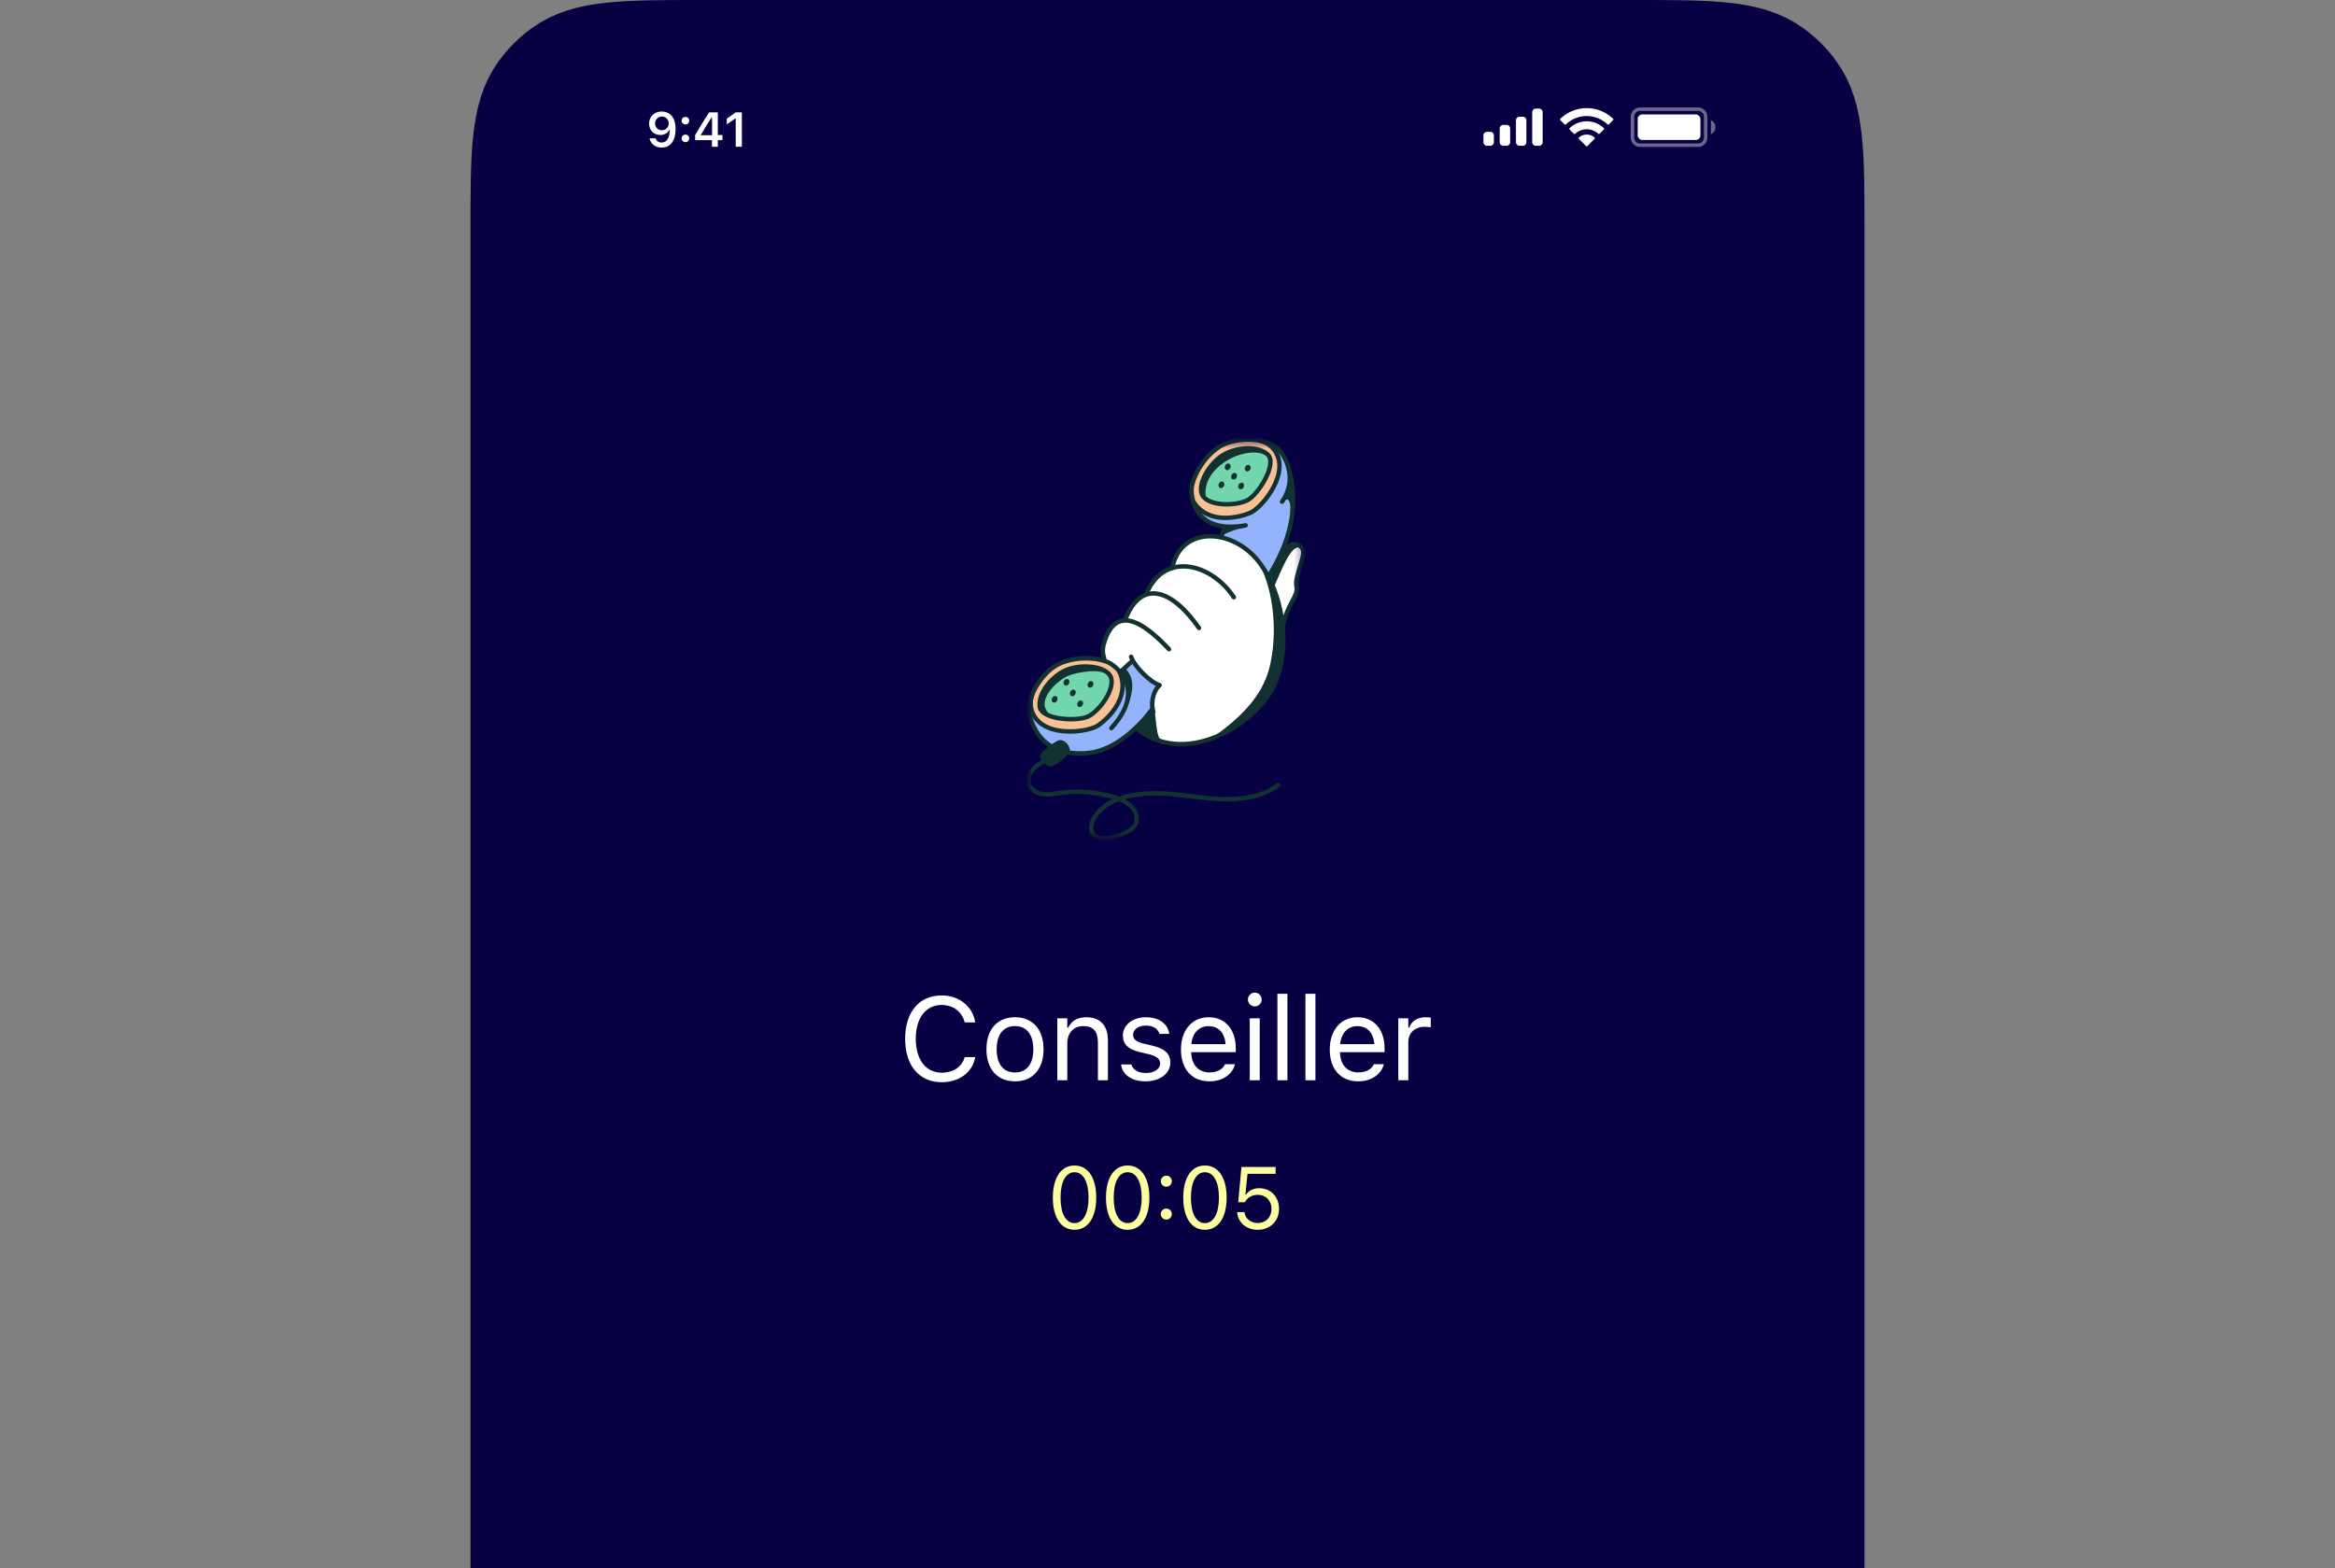
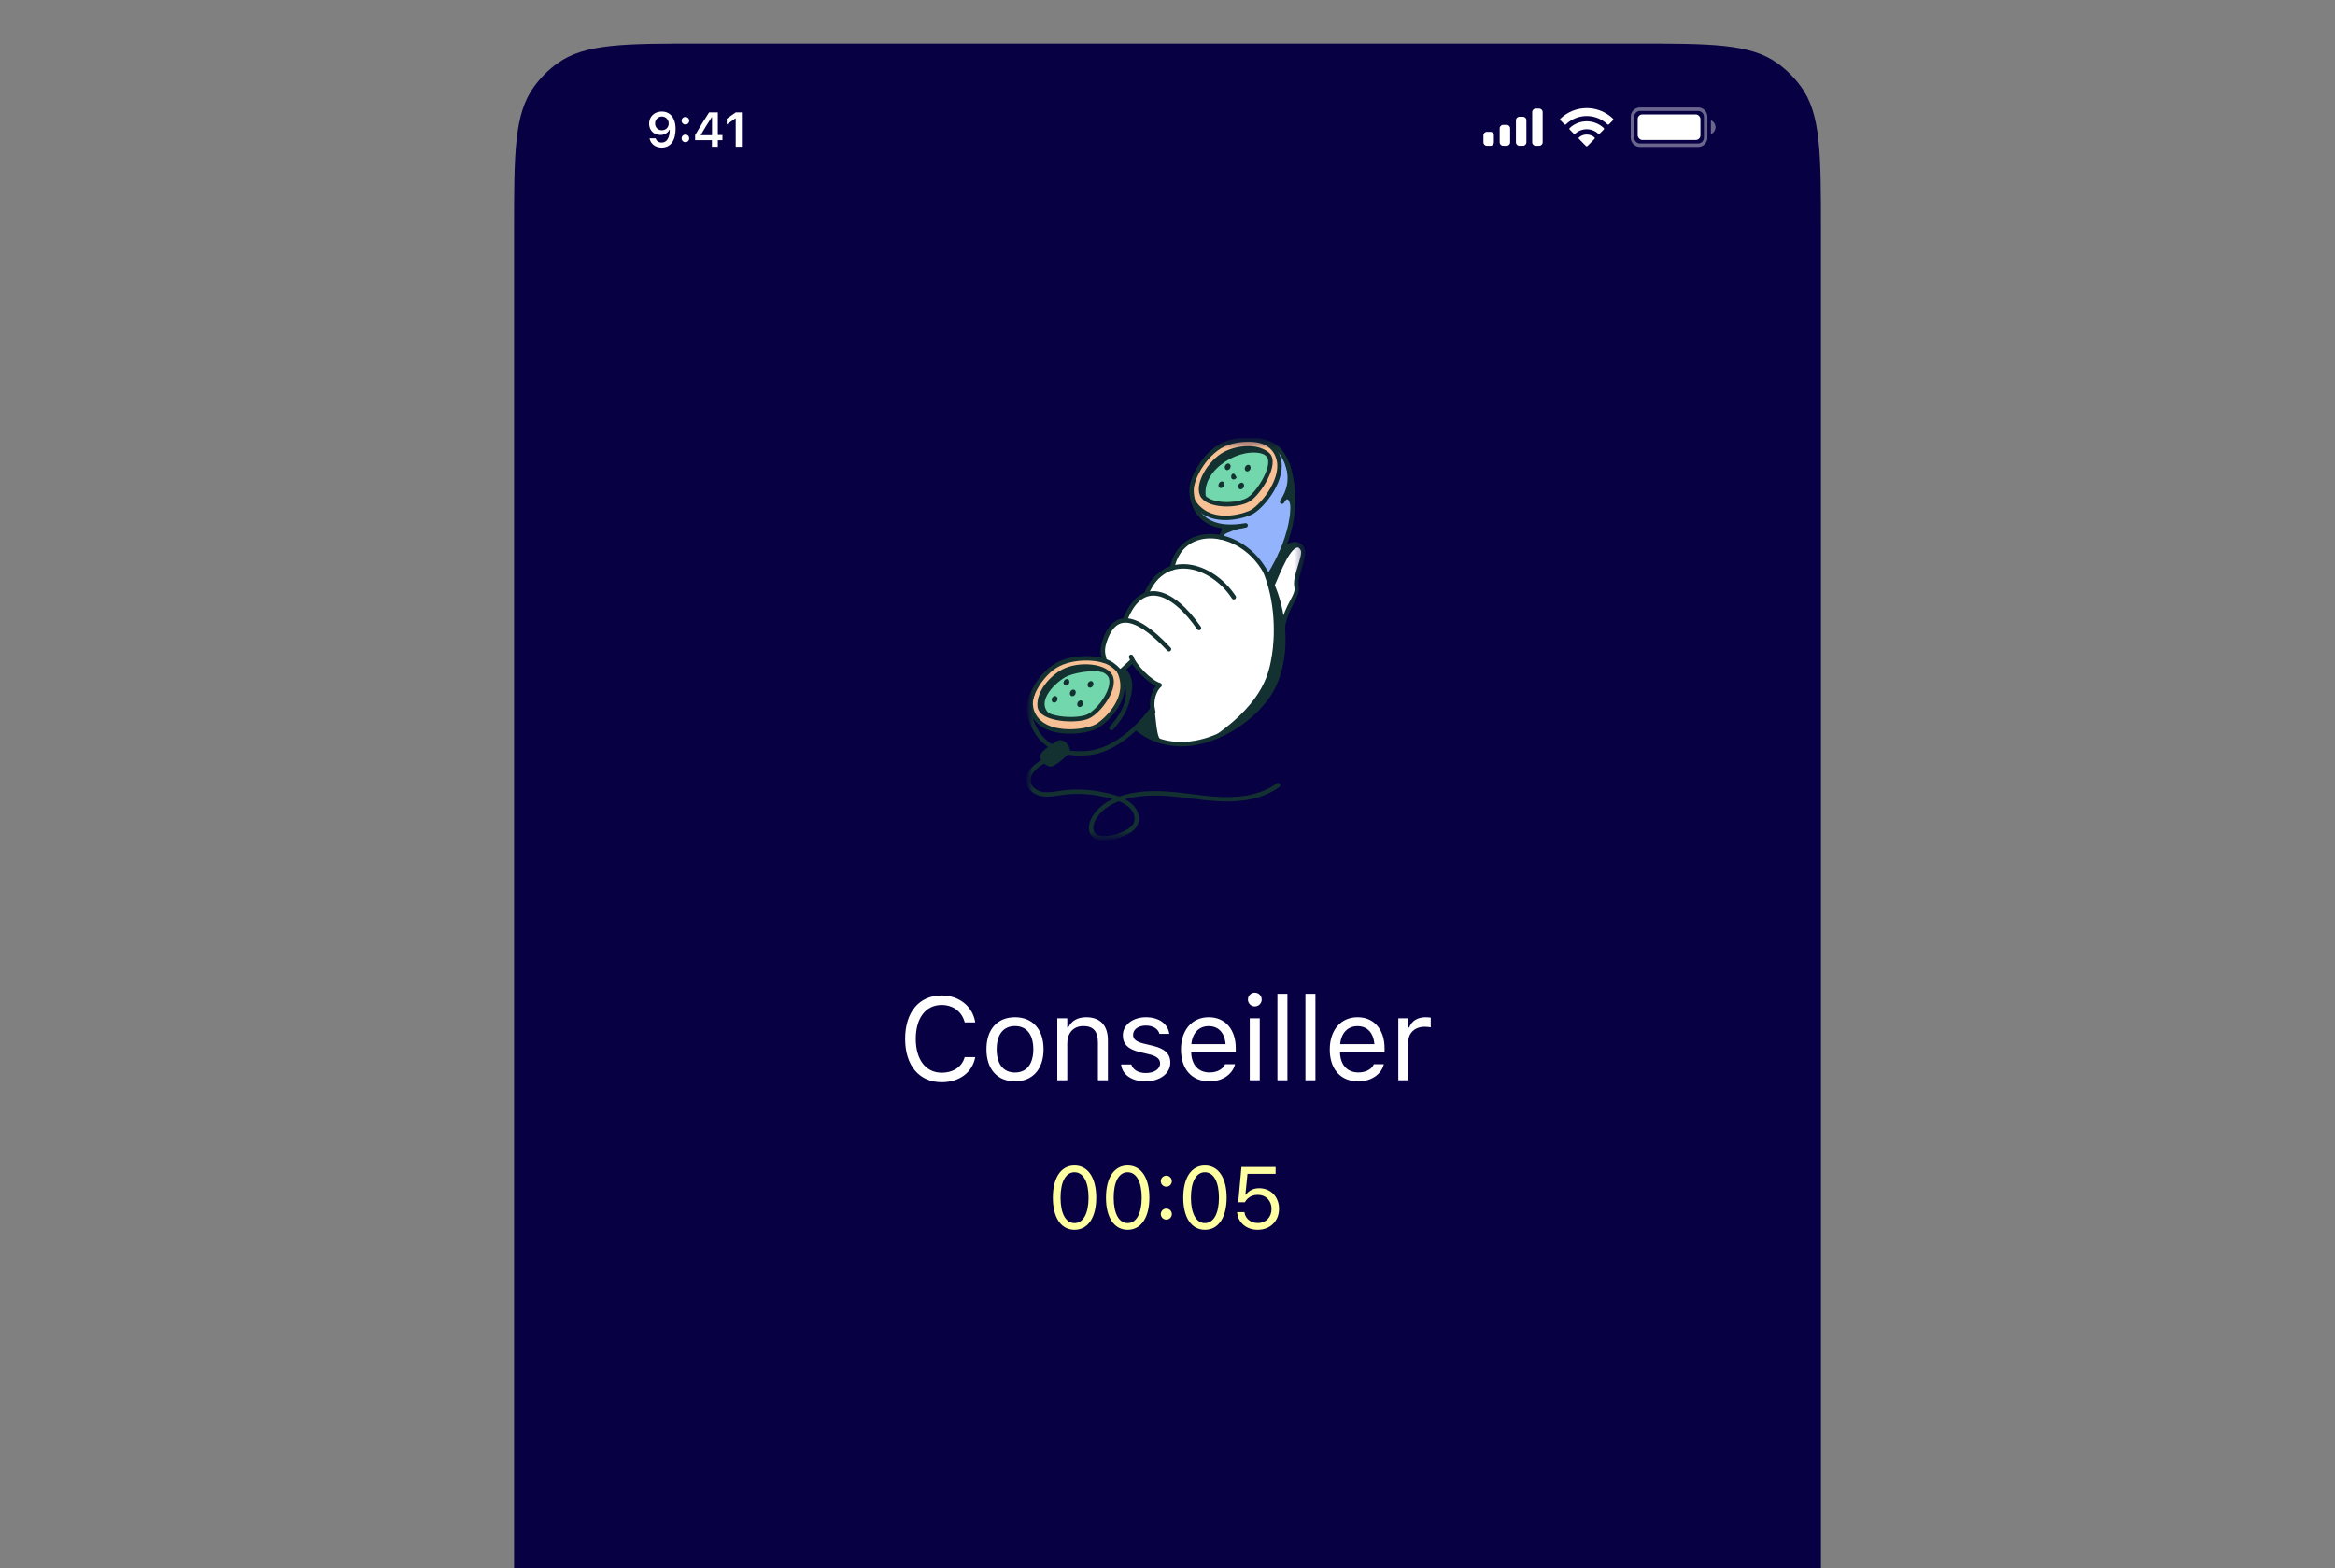
<svg xmlns="http://www.w3.org/2000/svg" width="268" height="180" viewBox="0 0 268 180" fill="none">
  <rect x="0" y="0" width="268" height="180" fill="#808080" stroke="none" />
  <g clip-path="url(#clip0_11432_2838)">
    <path d="M59 26.6C59 17.601 59 13.101 61.292 9.947C62.032 8.928 62.928 8.032 63.947 7.292C67.101 5 71.601 5 80.6 5H187.4C196.399 5 200.899 5 204.053 7.292C205.072 8.032 205.968 8.928 206.708 9.947C209 13.101 209 17.601 209 26.6V306.4C209 315.399 209 319.899 206.708 323.053C205.968 324.072 205.072 324.968 204.053 325.708C200.899 328 196.399 328 187.4 328H80.6C71.601 328 67.101 328 63.947 325.708C62.928 324.968 62.032 324.072 61.292 323.053C59 319.899 59 315.399 59 306.4V26.6Z" fill="#070042" />
    <path d="M75.966 12.8C75.11 12.8 74.5 13.385 74.5 14.186V14.192C74.5 14.941 75.031 15.493 75.788 15.493C76.329 15.493 76.674 15.217 76.819 14.905H76.873C76.873 14.936 76.871 14.966 76.871 14.996C76.841 15.75 76.575 16.363 75.949 16.363C75.602 16.363 75.359 16.183 75.255 15.906L75.246 15.879H74.552L74.557 15.909C74.683 16.513 75.225 16.943 75.949 16.943C76.942 16.943 77.541 16.155 77.541 14.826V14.821C77.541 13.399 76.808 12.8 75.966 12.8ZM75.963 14.952C75.514 14.952 75.189 14.624 75.189 14.167V14.162C75.189 13.722 75.536 13.374 75.971 13.374C76.409 13.374 76.75 13.727 76.75 14.178V14.184C76.75 14.629 76.409 14.952 75.963 14.952Z" fill="white" />
    <path d="M78.67 14.287C78.922 14.287 79.105 14.096 79.105 13.855C79.105 13.612 78.922 13.424 78.67 13.424C78.421 13.424 78.235 13.612 78.235 13.855C78.235 14.096 78.421 14.287 78.67 14.287ZM78.67 16.317C78.922 16.317 79.105 16.128 79.105 15.884C79.105 15.641 78.922 15.452 78.67 15.452C78.421 15.452 78.235 15.641 78.235 15.884C78.235 16.128 78.421 16.317 78.67 16.317Z" fill="white" />
    <path d="M81.713 16.844H82.389V16.087H82.919V15.504H82.389V12.899H81.391C80.855 13.713 80.294 14.621 79.783 15.51V16.087H81.713V16.844ZM80.439 15.521V15.48C80.822 14.81 81.279 14.08 81.683 13.462H81.724V15.521H80.439Z" fill="white" />
    <path d="M84.442 16.844H85.148V12.899H84.445L83.414 13.623V14.287L84.396 13.593H84.442V16.844Z" fill="white" />
    <path fill-rule="evenodd" clip-rule="evenodd" d="M176.66 12.467H176.26C176.039 12.467 175.86 12.646 175.86 12.867V16.333C175.86 16.554 176.039 16.733 176.26 16.733H176.66C176.881 16.733 177.06 16.554 177.06 16.333V12.867C177.06 12.646 176.881 12.467 176.66 12.467ZM174.393 13.4H174.793C175.014 13.4 175.193 13.579 175.193 13.8V16.334C175.193 16.554 175.014 16.733 174.793 16.733H174.393C174.172 16.733 173.993 16.554 173.993 16.334V13.8C173.993 13.579 174.172 13.4 174.393 13.4ZM172.927 14.333H172.527C172.306 14.333 172.127 14.512 172.127 14.733V16.333C172.127 16.554 172.306 16.733 172.527 16.733H172.927C173.147 16.733 173.327 16.554 173.327 16.333V14.733C173.327 14.512 173.147 14.333 172.927 14.333ZM171.06 15.133H170.66C170.439 15.133 170.26 15.312 170.26 15.533V16.333C170.26 16.554 170.439 16.733 170.66 16.733H171.06C171.281 16.733 171.46 16.554 171.46 16.333V15.533C171.46 15.312 171.281 15.133 171.06 15.133Z" fill="white" />
    <path fill-rule="evenodd" clip-rule="evenodd" d="M182.115 13.318C183.001 13.318 183.854 13.658 184.496 14.269C184.544 14.316 184.622 14.316 184.669 14.268L185.132 13.801C185.156 13.777 185.169 13.744 185.169 13.71C185.169 13.675 185.155 13.643 185.131 13.619C183.445 12.003 180.785 12.003 179.099 13.619C179.074 13.643 179.06 13.675 179.06 13.71C179.06 13.744 179.073 13.777 179.097 13.801L179.56 14.268C179.608 14.316 179.685 14.316 179.733 14.269C180.376 13.658 181.228 13.318 182.115 13.318ZM182.115 14.835C182.602 14.835 183.071 15.017 183.432 15.343C183.481 15.39 183.558 15.389 183.606 15.341L184.067 14.874C184.092 14.85 184.105 14.817 184.105 14.782C184.105 14.748 184.09 14.715 184.066 14.691C182.966 13.668 181.264 13.668 180.165 14.691C180.14 14.715 180.126 14.748 180.125 14.782C180.125 14.817 180.139 14.85 180.163 14.874L180.625 15.341C180.672 15.389 180.749 15.39 180.798 15.343C181.159 15.017 181.628 14.836 182.115 14.835ZM183.04 15.858C183.041 15.892 183.027 15.926 183.002 15.95L182.203 16.756C182.18 16.78 182.148 16.793 182.115 16.793C182.081 16.793 182.049 16.78 182.026 16.756L181.227 15.95C181.202 15.926 181.189 15.892 181.189 15.858C181.19 15.823 181.205 15.79 181.231 15.767C181.741 15.336 182.488 15.336 182.999 15.767C183.024 15.79 183.039 15.823 183.04 15.858Z" fill="white" />
    <path opacity="0.4" fill-rule="evenodd" clip-rule="evenodd" d="M188.235 12.733H194.902C195.27 12.733 195.568 13.032 195.568 13.4V15.8C195.568 16.168 195.27 16.467 194.902 16.467H188.235C187.867 16.467 187.568 16.168 187.568 15.8V13.4C187.568 13.032 187.867 12.733 188.235 12.733ZM187.168 13.4C187.168 12.811 187.646 12.333 188.235 12.333H194.902C195.491 12.333 195.968 12.811 195.968 13.4V15.8C195.968 16.389 195.491 16.867 194.902 16.867H188.235C187.646 16.867 187.168 16.389 187.168 15.8V13.4ZM196.899 14.6C196.899 14.949 196.69 15.264 196.368 15.4V13.8C196.69 13.935 196.899 14.251 196.899 14.6Z" fill="white" />
    <rect x="187.968" y="13.133" width="7.2" height="2.933" rx="0.533" fill="white" />
    <g clip-path="url(#clip1_11432_2838)">
      <mask id="mask0_11432_2838" style="mask-type:luminance" maskUnits="userSpaceOnUse" x="117" y="50" width="33" height="47">
        <path d="M149.873 50.25H117.819V96.457H149.873V50.25Z" fill="white" />
      </mask>
      <g mask="url(#mask0_11432_2838)">
        <mask id="mask1_11432_2838" style="mask-type:luminance" maskUnits="userSpaceOnUse" x="117" y="50" width="33" height="47">
          <path d="M149.798 50.25H117.819V96.429H149.798V50.25Z" fill="white" />
        </mask>
        <g mask="url(#mask1_11432_2838)">
-           <path d="M130.097 75.839L128.65 77.155L127.221 76.028L125.324 75.588L122.658 75.836L121.036 76.413L119.47 77.98L118.618 79.436L118.178 81.086L118.48 82.9L119.443 84.878L120.652 85.703L122.878 86.472L125.516 86.39L127.99 85.374L130.904 83.202L132.237 81.515L132.278 79.959L133.089 78.724L131.646 77.787L130.097 75.839Z" fill="#94B3FD" />
          <path d="M127.352 81.952L128.587 80.304L128.91 78.137L128.301 76.811L127.22 76.028L124.414 75.611L122.784 75.807L121.26 76.471L120.149 77.116L119.129 78.513L118.412 80.125L118.269 81.504L119.164 82.848L120.992 83.708L123.16 83.995L125.542 83.601L127.352 81.952Z" fill="#F8C095" />
          <path d="M135.494 85.385L138.787 84.897L141.593 83.463L145.924 78.798L146.808 71.875L147.723 70.564L148.852 68.002L148.669 66.812L149.614 63.916L149.492 62.878L148.791 62.421L146.748 64.586L145.589 66.477L144.613 64.586L142.143 62.33L140.008 61.536L137.538 61.658L136.073 62.482L135.158 63.489L134.549 65.165L133.301 65.732L132.08 67.078L131.495 68.334L130.416 69.06L129.407 70.511L129.088 71.22L127.725 71.698L126.964 73.042L126.61 74.388L126.805 75.821L128.415 76.883L128.893 77.043L129.088 76.582L130.097 75.839L131.353 77.396L133.088 78.724L132.522 79.396L132.237 81.515L132.256 84.158L133.035 85.06L135.494 85.385Z" fill="white" />
          <path d="M145.675 66.023L147.297 63.131L148.144 60.168L148.379 57.934V56.31L147.885 53.536L146.686 51.443L144.17 50.432L141.465 50.643L139.936 51.325L138.596 52.431L137.397 54.077L136.832 55.3L136.762 57.252L137.538 58.662L138.079 59.485L139.607 60.333L141.018 60.45L140.454 60.967L140.125 61.696L141.724 62.284L143.417 63.365L144.613 64.586L145.675 66.023Z" fill="#94B3FD" />
          <path d="M138.83 59.066L140.106 59.451L142.051 59.309L143.591 58.843L145.171 57.424L146.508 55.095L146.913 53.393L146.306 51.327L144.17 50.432L141.079 50.698L139.295 51.751L137.999 53.21L137.188 54.608L136.783 56.007L136.884 57.384L137.371 58.336L138.83 59.066Z" fill="#F8C095" />
          <path d="M144.111 56.789L145.486 54.554L145.787 53.028L145.593 52.211L143.316 51.416L139.597 53.178L138.136 55.069L138.029 56.874L138.631 57.477L140.565 57.906L142.714 57.584L144.111 56.789Z" fill="#73D7AD" />
          <path d="M127.495 78.832L127.55 77.705L126.259 76.715L122.356 77.045L119.799 79.107L119.524 81.004L120.322 82.185L123.427 82.57L125.104 82.24L126.644 80.674L127.495 78.832Z" fill="#73D7AD" />
          <path d="M145.148 52.167C142.455 51.148 137.859 53.864 138.403 57.034C137.43 56.128 138.449 54.091 138.449 54.091L140.328 52.167L142.84 51.487L144.629 51.623L145.149 52.166L145.148 52.167Z" fill="#133130" />
          <path d="M120.553 82.021C118.645 80.559 121.37 78.107 122.51 77.612C123.65 77.116 126.375 76.695 127.142 77.487C125.928 76.546 123.897 76.472 123.897 76.472L122.535 76.868L121.494 77.512L120.231 78.577L119.587 79.766L119.389 80.732L119.612 81.723L120.553 82.02L120.553 82.021Z" fill="#133130" />
          <path d="M147.398 57.597C147.892 56.791 148.269 57.87 148.061 59.197C148.49 57.143 148.243 55.478 148.243 55.478L147.789 56.519L147.398 57.598V57.597Z" fill="#133130" />
          <path d="M140.481 61.355C140.82 61.172 141.781 60.73 142.939 60.549C142.38 60.419 140.573 60.536 140.573 60.536L140.482 61.356L140.481 61.355Z" fill="#133130" />
          <path d="M146.274 67.263C146.963 65.719 148.177 62.465 149.169 62.877C148.976 62.436 148.094 62.602 148.094 62.602L147.156 63.347L145.639 66.215L146.274 67.263Z" fill="#133130" />
          <path d="M139.584 84.352C145.137 80.408 145.661 77.149 145.983 75.217C146.305 73.285 146.505 69.06 144.815 65.277C145.741 66.403 146.425 67.933 146.425 67.933L147.149 71.313L147.27 75.176L146.545 78.034L144.895 80.689L142.641 82.863L139.583 84.351L139.584 84.352Z" fill="#133130" />
          <path d="M132.544 81.668C132.775 83.919 132.89 84.746 133.275 84.958C132.679 84.977 130.486 83.496 130.486 83.496L132.236 81.515L132.544 81.669V81.668Z" fill="#133130" />
          <path d="M129.482 80.891C130.386 78.594 129.83 77.414 129.214 76.799C128.935 76.91 128.599 77.247 128.599 77.247L129.438 78.589L129.482 80.891Z" fill="#133130" />
          <path d="M124.264 80.93C124.362 80.736 124.313 80.513 124.154 80.432C123.994 80.351 123.785 80.443 123.686 80.637C123.587 80.832 123.637 81.055 123.796 81.136C123.956 81.217 124.165 81.125 124.264 80.93Z" fill="#133130" />
          <path d="M123.423 79.686C123.522 79.491 123.473 79.268 123.313 79.187C123.154 79.106 122.945 79.198 122.846 79.392C122.747 79.587 122.796 79.81 122.956 79.891C123.115 79.972 123.325 79.88 123.423 79.686Z" fill="#133130" />
          <path d="M122.692 78.469C122.791 78.275 122.741 78.051 122.582 77.97C122.422 77.889 122.213 77.981 122.114 78.175C122.016 78.37 122.065 78.593 122.224 78.674C122.384 78.755 122.593 78.663 122.692 78.469Z" fill="#133130" />
          <path d="M125.45 78.705C125.549 78.511 125.5 78.288 125.34 78.207C125.181 78.126 124.971 78.218 124.873 78.412C124.774 78.606 124.823 78.829 124.983 78.91C125.142 78.991 125.351 78.9 125.45 78.705Z" fill="#133130" />
          <path d="M143.495 53.886C143.594 53.692 143.545 53.468 143.385 53.387C143.226 53.306 143.016 53.398 142.918 53.593C142.819 53.787 142.868 54.01 143.028 54.091C143.187 54.172 143.396 54.08 143.495 53.886Z" fill="#133130" />
          <path d="M141.198 53.733C141.296 53.538 141.247 53.315 141.088 53.234C140.928 53.153 140.719 53.245 140.62 53.439C140.521 53.633 140.571 53.857 140.73 53.938C140.89 54.019 141.099 53.927 141.198 53.733Z" fill="#133130" />
-           <path d="M141.932 54.81C142.031 54.615 141.982 54.392 141.822 54.311C141.663 54.23 141.453 54.322 141.355 54.516C141.256 54.711 141.305 54.934 141.465 55.015C141.624 55.096 141.833 55.004 141.932 54.81Z" fill="#133130" />
+           <path d="M141.932 54.81C141.663 54.23 141.453 54.322 141.355 54.516C141.256 54.711 141.305 54.934 141.465 55.015C141.624 55.096 141.833 55.004 141.932 54.81Z" fill="#133130" />
          <path d="M142.738 55.934C142.837 55.74 142.787 55.517 142.628 55.436C142.468 55.355 142.259 55.447 142.16 55.641C142.062 55.835 142.111 56.059 142.27 56.14C142.43 56.221 142.639 56.129 142.738 55.934Z" fill="#133130" />
          <path d="M140.477 55.792C140.576 55.598 140.527 55.375 140.367 55.294C140.207 55.213 139.998 55.305 139.9 55.499C139.801 55.693 139.85 55.916 140.01 55.998C140.169 56.079 140.378 55.987 140.477 55.792Z" fill="#133130" />
          <path d="M121.332 80.423C121.431 80.229 121.382 80.006 121.222 79.925C121.063 79.844 120.854 79.936 120.755 80.13C120.656 80.324 120.706 80.547 120.865 80.628C121.024 80.709 121.234 80.618 121.332 80.423Z" fill="#133130" />
          <path d="M142.966 60.305C137.734 61.211 136.827 58.003 136.757 56.398C136.687 54.794 138.536 51.642 140.858 50.849C143.18 50.055 145.826 50.538 146.802 51.654C147.779 52.771 148.826 55.143 147.151 57.584" stroke="#133130" stroke-width="0.509" stroke-linecap="round" stroke-linejoin="round" />
          <path d="M136.949 57.551C138.687 60.312 142.248 59.392 143.469 58.88C144.69 58.368 147.212 55.35 146.816 52.973C146.461 50.847 144.446 50.55 144.446 50.55" stroke="#133130" stroke-width="0.509" stroke-linecap="round" stroke-linejoin="round" />
          <path d="M127.557 83.581C131.122 79.645 128.897 77.162 127.578 76.245C126.26 75.328 122.608 75.204 120.695 76.741C118.783 78.279 117.776 80.772 118.197 82.194C118.617 83.616 119.829 86.898 124.876 86.436C129.036 86.054 132.271 81.35 132.271 81.35" stroke="#133130" stroke-width="0.509" stroke-linecap="round" stroke-linejoin="round" />
          <path d="M128.449 77.024C129.853 79.969 127.17 82.485 126.085 83.243C124.999 84.001 121.099 84.517 119.304 82.911C117.697 81.474 118.499 79.673 118.499 79.673" stroke="#133130" stroke-width="0.509" stroke-linecap="round" stroke-linejoin="round" />
          <path d="M147.785 53.306C148.97 57.135 148.635 61.337 145.581 66.19" stroke="#133130" stroke-width="0.509" stroke-linecap="round" stroke-linejoin="round" />
          <path d="M147.204 72.077C147.665 69.359 149.07 68.449 148.81 67.327C148.549 66.204 149.874 63.798 149.536 63.088C148.991 61.938 147.607 62.528 146.963 63.633" stroke="#133130" stroke-width="0.509" stroke-linecap="round" stroke-linejoin="round" />
          <path d="M130.431 83.587C135.941 88.084 143.475 83.385 145.826 79.414C148.175 75.444 147.648 68.841 144.651 64.709C141.653 60.577 135.549 60.258 134.537 65.201" stroke="#133130" stroke-width="0.509" stroke-linecap="round" stroke-linejoin="round" />
          <path d="M141.612 68.557C139.02 64.627 133.605 63.256 131.579 68.158" stroke="#133130" stroke-width="0.509" stroke-linecap="round" stroke-linejoin="round" />
          <path d="M137.614 72.087C134.576 67.712 130.997 66.329 129.134 71.15" stroke="#133130" stroke-width="0.509" stroke-linecap="round" stroke-linejoin="round" />
          <path d="M134.171 74.519C129.957 70.022 127.797 70.542 126.784 73.581C126.298 74.999 126.825 75.485 126.744 75.85" stroke="#133130" stroke-width="0.509" stroke-linecap="round" stroke-linejoin="round" />
          <path d="M140.486 60.509C140.448 61.311 140.066 61.655 140.066 61.655" stroke="#133130" stroke-width="0.509" stroke-linecap="round" stroke-linejoin="round" />
          <path d="M132.368 81.715C132.002 80.436 132.514 79.123 133.098 78.647C132.039 78.355 130.203 76.508 129.823 75.394" stroke="#133130" stroke-width="0.509" stroke-linecap="round" stroke-linejoin="round" />
          <path d="M128.528 77.183C129.111 76.635 129.95 75.874 129.95 75.874" stroke="#133130" stroke-width="0.509" stroke-linecap="round" stroke-linejoin="round" />
          <path d="M121.533 85.236C121.279 85.34 119.632 86.392 119.632 86.812C119.632 87.232 120.195 87.713 120.582 87.738C120.968 87.763 122.557 86.388 122.557 86.187C122.557 85.657 121.956 85.062 121.532 85.237L121.533 85.236Z" fill="#133130" stroke="#133130" stroke-width="0.509" stroke-linecap="round" stroke-linejoin="round" />
          <path d="M119.914 87.319C119.421 87.606 118.92 87.9 118.544 88.326C118.167 88.754 117.929 89.346 118.065 89.899C118.237 90.601 118.961 91.05 119.675 91.156C120.389 91.264 121.114 91.106 121.829 91.007C123.298 90.802 124.801 90.844 126.259 91.125C127.512 91.366 129.172 91.727 130.021 92.772C130.449 93.298 130.626 94.074 130.3 94.668C130.112 95.012 129.786 95.257 129.448 95.455C128.674 95.909 127.789 96.173 126.893 96.218C126.396 96.242 125.843 96.175 125.51 95.805C125.09 95.338 125.206 94.592 125.499 94.037C126.783 91.599 130.212 91.044 132.689 91.061C135.081 91.076 137.444 91.589 139.832 91.72C142.221 91.851 144.757 91.549 146.684 90.132" stroke="#133130" stroke-width="0.509" stroke-linecap="round" stroke-linejoin="round" />
          <path d="M140.679 52.061C138.801 53 137.19 55.874 138.112 57.013C139.034 58.152 142.017 58.069 143.242 57.382C144.469 56.694 146.688 53.141 145.458 52.134C144.228 51.127 142.026 51.389 140.679 52.062V52.061Z" stroke="#133130" stroke-width="0.509" stroke-linecap="round" stroke-linejoin="round" />
          <path d="M121.996 77.095C123.84 76.089 127.119 76.405 127.528 77.811C127.937 79.217 126.167 81.62 124.903 82.235C123.638 82.848 119.454 82.645 119.329 81.06C119.204 79.475 120.675 77.816 121.995 77.094L121.996 77.095Z" stroke="#133130" stroke-width="0.509" stroke-linecap="round" stroke-linejoin="round" />
        </g>
      </g>
    </g>
    <path d="M108.087 124.224C105.504 124.224 103.889 122.312 103.889 119.254V119.241C103.889 116.176 105.497 114.264 108.081 114.264C110.085 114.264 111.647 115.523 111.931 117.349L111.924 117.362H110.731L110.724 117.349C110.408 116.129 109.393 115.358 108.081 115.358C106.255 115.358 105.108 116.861 105.108 119.241V119.254C105.108 121.634 106.255 123.13 108.087 123.13C109.412 123.13 110.421 122.451 110.718 121.357L110.731 121.344H111.931V121.357C111.614 123.097 110.111 124.224 108.087 124.224ZM116.496 124.125C114.473 124.125 113.22 122.728 113.22 120.454V120.44C113.22 118.16 114.473 116.769 116.496 116.769C118.52 116.769 119.773 118.16 119.773 120.44V120.454C119.773 122.728 118.52 124.125 116.496 124.125ZM116.496 123.11C117.841 123.11 118.599 122.128 118.599 120.454V120.44C118.599 118.76 117.841 117.784 116.496 117.784C115.152 117.784 114.394 118.76 114.394 120.44V120.454C114.394 122.128 115.152 123.11 116.496 123.11ZM121.352 124V116.894H122.499V117.962H122.605C122.961 117.21 123.626 116.769 124.675 116.769C126.27 116.769 127.16 117.711 127.16 119.399V124H126.013V119.676C126.013 118.397 125.485 117.784 124.352 117.784C123.218 117.784 122.499 118.549 122.499 119.794V124H121.352ZM131.475 124.125C129.893 124.125 128.805 123.361 128.674 122.187H129.847C130.038 122.781 130.605 123.169 131.515 123.169C132.47 123.169 133.149 122.715 133.149 122.069V122.055C133.149 121.574 132.787 121.238 131.91 121.027L130.809 120.763C129.478 120.447 128.878 119.867 128.878 118.845V118.839C128.878 117.659 130.012 116.769 131.521 116.769C133.011 116.769 134.046 117.514 134.204 118.674H133.077C132.925 118.114 132.372 117.725 131.515 117.725C130.671 117.725 130.051 118.16 130.051 118.786V118.799C130.051 119.28 130.407 119.583 131.244 119.788L132.339 120.052C133.677 120.375 134.323 120.955 134.323 121.97V121.983C134.323 123.249 133.09 124.125 131.475 124.125ZM138.803 124.125C136.773 124.125 135.547 122.701 135.547 120.473V120.467C135.547 118.272 136.799 116.769 138.73 116.769C140.662 116.769 141.835 118.206 141.835 120.328V120.777H136.72C136.753 122.247 137.564 123.104 138.829 123.104C139.792 123.104 140.385 122.649 140.576 122.22L140.602 122.161H141.749L141.736 122.214C141.492 123.176 140.477 124.125 138.803 124.125ZM138.724 117.791C137.669 117.791 136.865 118.509 136.74 119.86H140.668C140.55 118.456 139.772 117.791 138.724 117.791ZM144.021 115.523C143.586 115.523 143.23 115.167 143.23 114.732C143.23 114.297 143.586 113.941 144.021 113.941C144.456 113.941 144.812 114.297 144.812 114.732C144.812 115.167 144.456 115.523 144.021 115.523ZM143.441 124V116.894H144.588V124H143.441ZM146.616 124V114.073H147.763V124H146.616ZM149.831 124V114.073H150.978V124H149.831ZM155.88 124.125C153.85 124.125 152.623 122.701 152.623 120.473V120.467C152.623 118.272 153.876 116.769 155.807 116.769C157.739 116.769 158.912 118.206 158.912 120.328V120.777H153.797C153.83 122.247 154.641 123.104 155.906 123.104C156.869 123.104 157.462 122.649 157.653 122.22L157.679 122.161H158.826L158.813 122.214C158.569 123.176 157.554 124.125 155.88 124.125ZM155.801 117.791C154.746 117.791 153.942 118.509 153.817 119.86H157.745C157.627 118.456 156.849 117.791 155.801 117.791ZM160.492 124V116.894H161.639V117.949H161.744C162.015 117.204 162.68 116.769 163.643 116.769C163.86 116.769 164.104 116.795 164.216 116.815V117.929C163.979 117.889 163.761 117.863 163.511 117.863C162.417 117.863 161.639 118.555 161.639 119.597V124H160.492Z" fill="white" />
    <path d="M123.326 141.166C121.769 141.166 120.841 139.745 120.841 137.479V137.47C120.841 135.204 121.769 133.788 123.326 133.788C124.884 133.788 125.821 135.204 125.821 137.47V137.479C125.821 139.745 124.884 141.166 123.326 141.166ZM123.326 140.399C124.337 140.399 124.938 139.276 124.938 137.479V137.47C124.938 135.673 124.337 134.56 123.326 134.56C122.316 134.56 121.725 135.673 121.725 137.47V137.479C121.725 139.276 122.316 140.399 123.326 140.399ZM129.425 141.166C127.867 141.166 126.94 139.745 126.94 137.479V137.47C126.94 135.204 127.867 133.788 129.425 133.788C130.983 133.788 131.92 135.204 131.92 137.47V137.479C131.92 139.745 130.983 141.166 129.425 141.166ZM129.425 140.399C130.436 140.399 131.036 139.276 131.036 137.479V137.47C131.036 135.673 130.436 134.56 129.425 134.56C128.414 134.56 127.824 135.673 127.824 137.47V137.479C127.824 139.276 128.414 140.399 129.425 140.399ZM133.864 136.22C133.517 136.22 133.229 135.932 133.229 135.585C133.229 135.233 133.517 134.95 133.864 134.95C134.215 134.95 134.499 135.233 134.499 135.585C134.499 135.932 134.215 136.22 133.864 136.22ZM133.864 139.999C133.517 139.999 133.229 139.711 133.229 139.364C133.229 139.013 133.517 138.729 133.864 138.729C134.215 138.729 134.499 139.013 134.499 139.364C134.499 139.711 134.215 139.999 133.864 139.999ZM138.293 141.166C136.735 141.166 135.807 139.745 135.807 137.479V137.47C135.807 135.204 136.735 133.788 138.293 133.788C139.85 133.788 140.788 135.204 140.788 137.47V137.479C140.788 139.745 139.85 141.166 138.293 141.166ZM138.293 140.399C139.303 140.399 139.904 139.276 139.904 137.479V137.47C139.904 135.673 139.303 134.56 138.293 134.56C137.282 134.56 136.691 135.673 136.691 137.47V137.479C136.691 139.276 137.282 140.399 138.293 140.399ZM144.348 141.166C143.034 141.166 142.097 140.321 141.994 139.193L141.989 139.14H142.834L142.839 139.179C142.922 139.853 143.532 140.39 144.357 140.39C145.295 140.39 145.939 139.721 145.939 138.769V138.759C145.939 137.821 145.285 137.152 144.372 137.152C143.903 137.152 143.503 137.294 143.2 137.582C143.078 137.699 142.966 137.836 142.878 138.002H142.116L142.487 133.954H146.408V134.74H143.181L142.941 137.123H143.019C143.332 136.649 143.884 136.391 144.523 136.391C145.847 136.391 146.799 137.382 146.799 138.744V138.754C146.799 140.175 145.778 141.166 144.348 141.166Z" fill="#FDFFA0" />
-     <path d="M103.93 5H163.93C163.93 9.174 160.546 12.558 156.372 12.558H111.488C107.313 12.558 103.93 9.174 103.93 5Z" fill="#070042" />
  </g>
-   <path d="M59 26.6C59 17.601 59 13.101 61.292 9.947C62.032 8.928 62.928 8.032 63.947 7.292C67.101 5 71.601 5 80.6 5H187.4C196.399 5 200.899 5 204.053 7.292C205.072 8.032 205.968 8.928 206.708 9.947C209 13.101 209 17.601 209 26.6V306.4C209 315.399 209 319.899 206.708 323.053C205.968 324.072 205.072 324.968 204.053 325.708C200.899 328 196.399 328 187.4 328H80.6C71.601 328 67.101 328 63.947 325.708C62.928 324.968 62.032 324.072 61.292 323.053C59 319.899 59 315.399 59 306.4V26.6Z" stroke="#070042" stroke-width="10" />
  <defs>
    <clipPath id="clip0_11432_2838">
      <path d="M59 26.6C59 17.601 59 13.101 61.292 9.947C62.032 8.928 62.928 8.032 63.947 7.292C67.101 5 71.601 5 80.6 5H187.4C196.399 5 200.899 5 204.053 7.292C205.072 8.032 205.968 8.928 206.708 9.947C209 13.101 209 17.601 209 26.6V306.4C209 315.399 209 319.899 206.708 323.053C205.968 324.072 205.072 324.968 204.053 325.708C200.899 328 196.399 328 187.4 328H80.6C71.601 328 67.101 328 63.947 325.708C62.928 324.968 62.032 324.072 61.292 323.053C59 319.899 59 315.399 59 306.4V26.6Z" fill="white" />
    </clipPath>
    <clipPath id="clip1_11432_2838">
      <rect width="32.197" height="46.312" fill="white" transform="translate(117.707 50.25)" />
    </clipPath>
  </defs>
</svg>